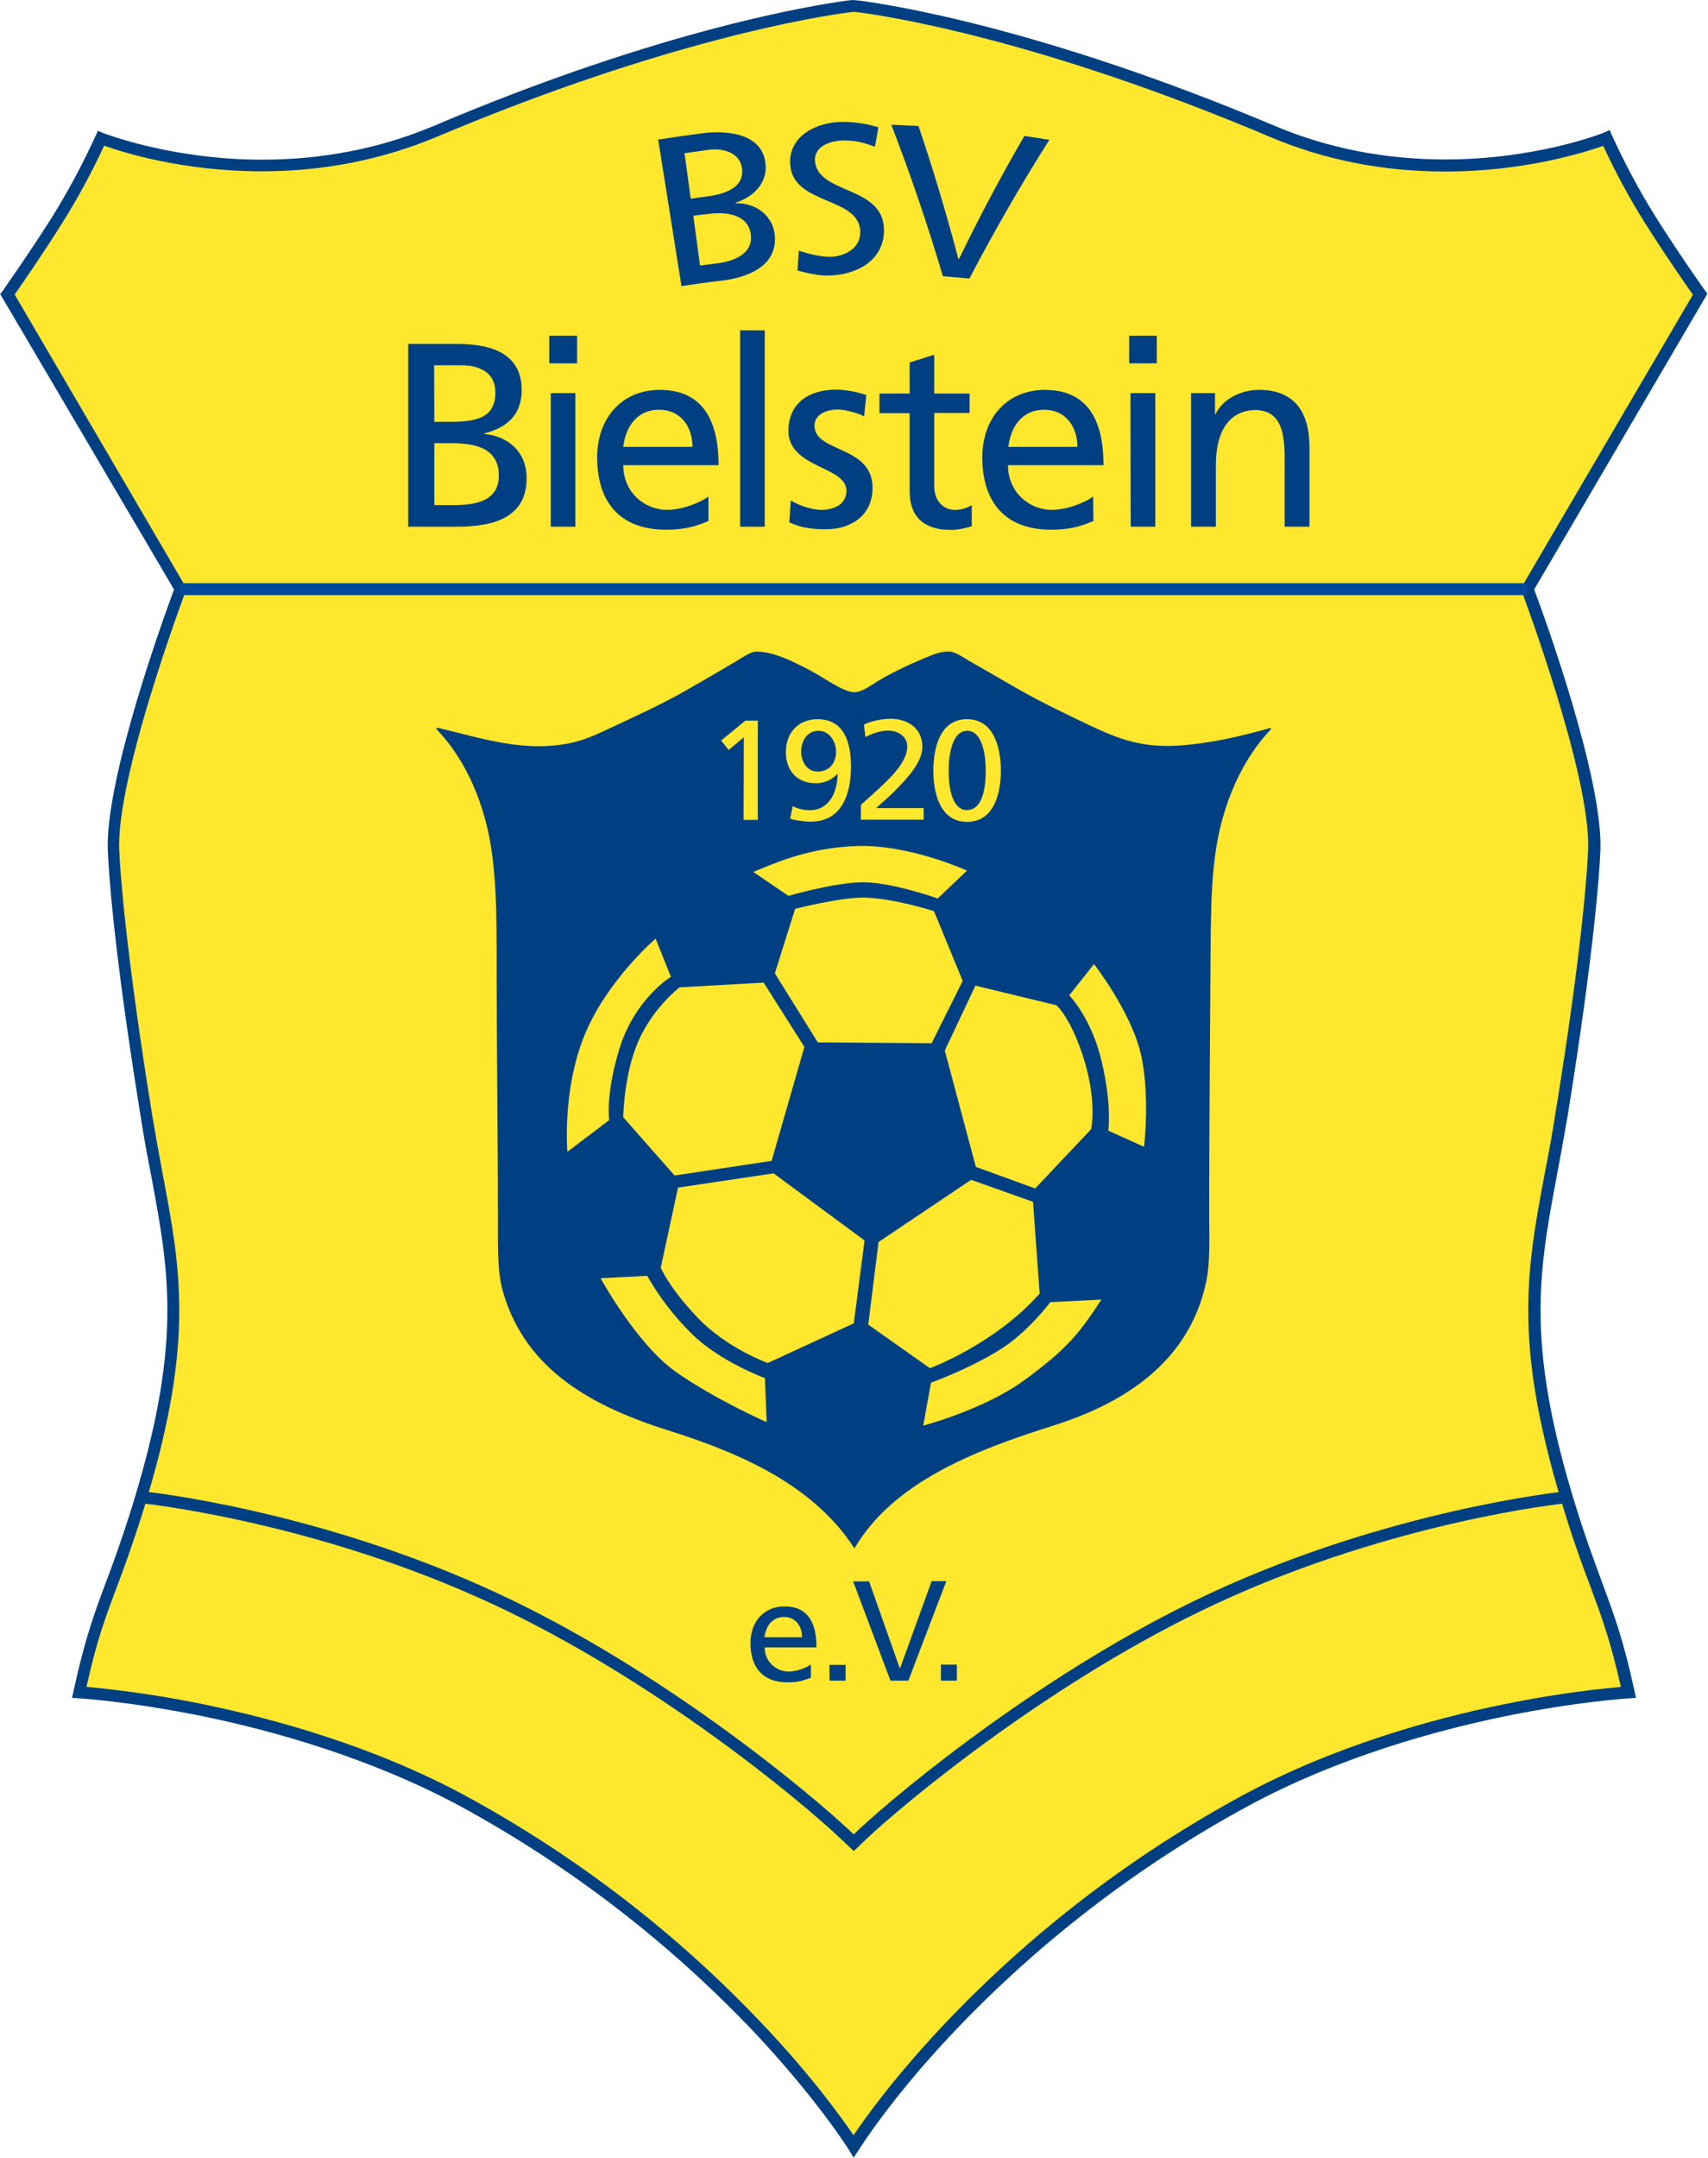
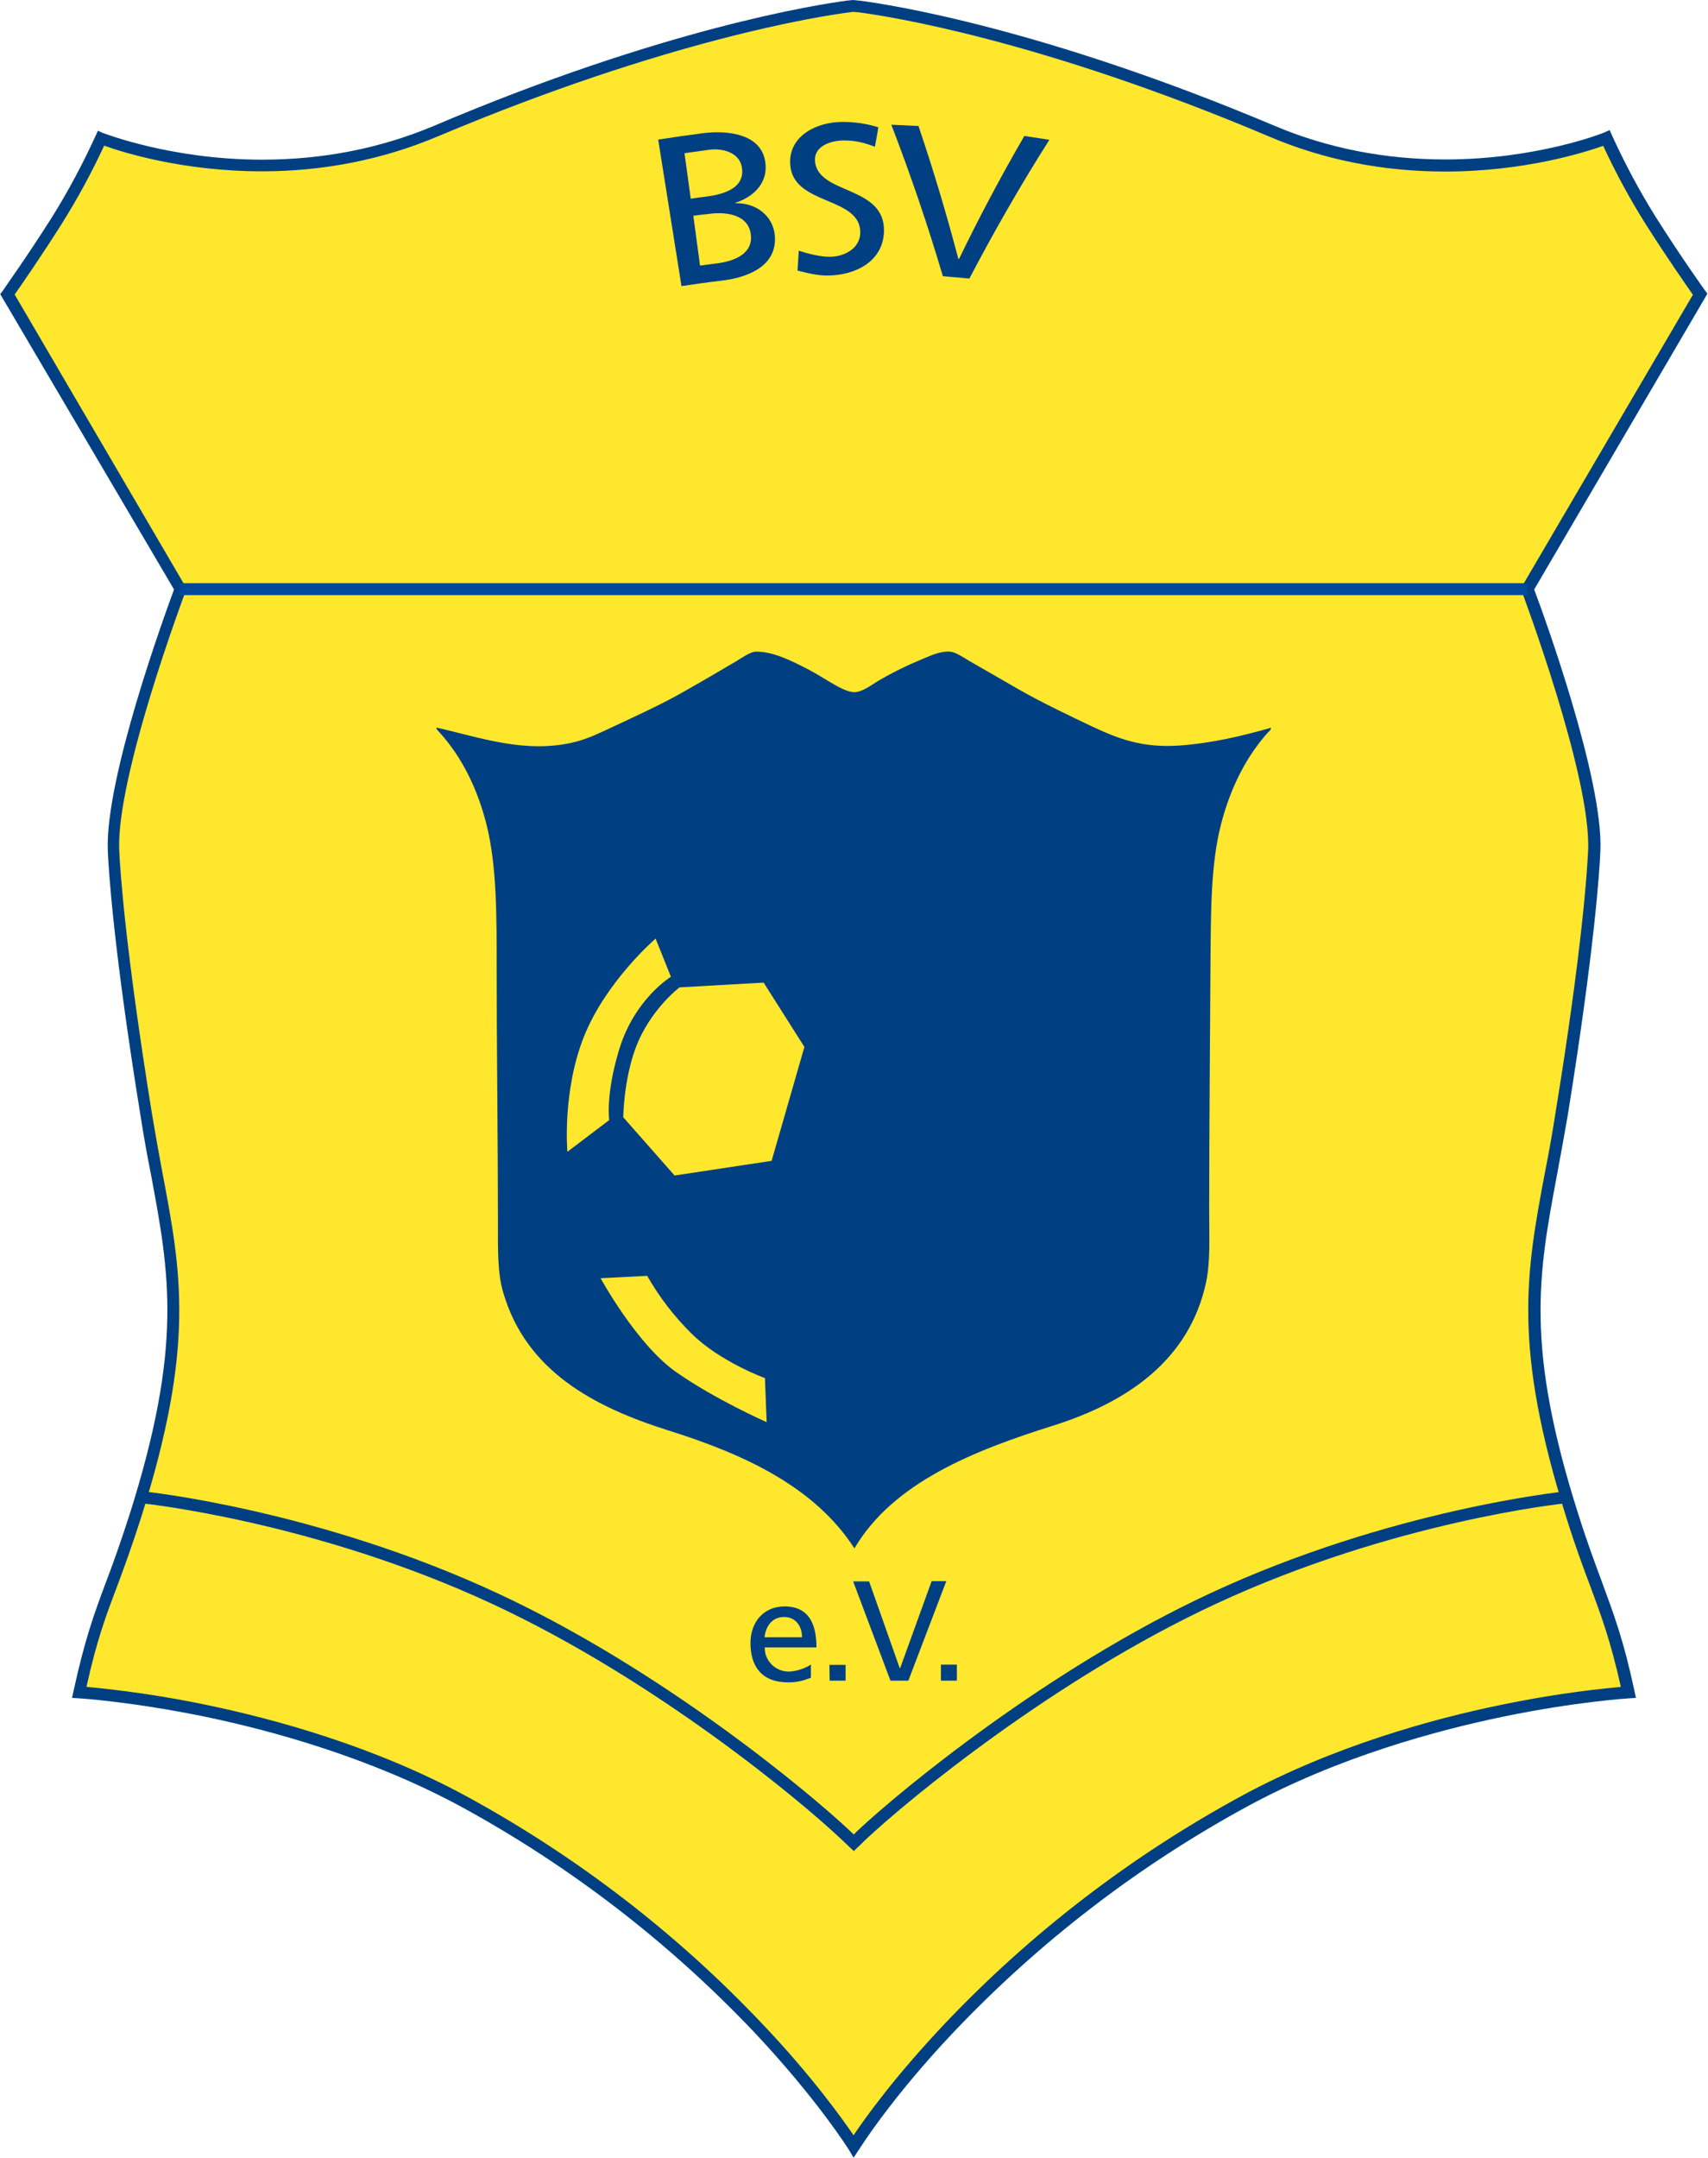
<svg xmlns="http://www.w3.org/2000/svg" version="1.1" x="0px" y="0px" width="792" height="1000" viewBox="0 0 791.6 1000" preserveAspectRatio="xMinYMin" style="enable-background:new 0 0 791.6 1000;" xml:space="preserve">
  <g>
    <path d="M395.8,994.8c0,0-57.4-92.7-180.9-159.8c-82.5-44.9-178.3-50.6-178.3-50.6c8.1-37.7,14.5-45.5,25.9-81.6   c29.5-93.2,15.2-123.4,5.1-185.9S53.2,413.7,52.4,394.5c-1.7-35.2,31-121.4,31-121.4l-80-136.6c0,0,10.9-15.2,23.1-34.6   C34.1,89.8,40.9,77.1,46.8,64c0,0,75.2,30.5,155-3.2C307.8,16.1,378.1,5.1,392.8,3.2l2.8-0.4l2.7,0.3   c13.7,1.8,84.3,12.5,191.6,57.8c79.7,33.6,155,3.2,155,3.2c5.9,13,12.7,25.7,20.3,37.8c12.2,19.3,23.1,34.5,23.1,34.5l-80,136.7   c0,0,32.6,86.3,31,121.4c-0.9,19.2-5.1,60-15.2,122.4c-10.1,62.4-24.4,92.7,5,186.1c11.5,36,17.9,43.9,26,81.4   c0,0-95.8,5.8-178.3,50.6C453.3,902,395.9,994.8,395.8,994.8" fill="#FFE72E" />
    <path d="M395.8,1000l-2.3-3.9c-0.2-0.2-14.6-23.3-43.9-54.4c-39.6-41.7-85.4-76.9-135.8-104.4   c-42.4-22.9-88.3-35.4-119.3-41.8c-33.8-6.9-57.6-8.4-57.9-8.4l-3.2-0.2l0.7-3.2c5.2-23.8,9.5-35.7,15.1-50.6   c3.2-8.4,6.6-17.9,10.9-31.2c24.8-78.3,18.5-111.5,9.9-157.6c-1.7-8.5-3.3-17.3-4.8-27c-12.5-77-14.8-113.4-15.2-122.8   c-1.5-33.4,26.6-110.2,30.7-121.3L0.1,136.3l1.1-1.4c0-0.2,11-15.4,23-34.4c7.5-12,14.2-24.6,20.1-37.5l1.1-2.4l2.5,1.1   c0.3,0,31.2,12.3,73.7,12.3c28,0,54.6-5.2,79.2-15.5C307.8,13,379.3,2.1,392.6,0.3l2.9-0.3l3.1,0.3C411.9,2,483.1,12.8,591,58.3   c24.6,10.4,51.2,15.6,79.2,15.6c42.4,0,73.4-12.3,73.7-12.5l2.5-1.1l1.1,2.5c5.9,12.9,12.6,25.5,20.1,37.5c12,19,22.9,34.2,23,34.3   l1.1,1.5l-0.9,1.6l-79.4,135.5c4.2,11.1,32.2,87.9,30.7,121.3c-0.4,9.4-2.8,45.9-15.2,122.8c-1.7,9.7-3.3,18.6-4.9,27.1   c-8.6,46-15,79.3,9.9,157.5c4.2,13.3,7.8,22.8,10.9,31.2c5.5,15,10,26.7,15.1,50.6l0.7,3.2l-3.2,0.2c-0.2,0-24.3,1.5-57.9,8.4   c-31.1,6.4-77,18.8-119.3,41.8c-50.5,27.5-96.3,62.7-135.9,104.4c-29.4,31-43.8,54.3-43.9,54.4L395.8,1000z M40.1,781.8   c18.6,1.7,37.1,4.5,55.4,8.3c31.4,6.5,77.9,19.1,120.8,42.4c51,27.8,97.4,63.4,137.3,105.6c23,24.2,36.9,43.8,42.2,51.5   c5.2-7.8,19.2-27.3,42.1-51.5c40-42.2,86.4-77.8,137.5-105.6c42.9-23.3,89.4-36,120.8-42.4c18.3-3.8,36.8-6.6,55.4-8.3   c-4.8-21.4-9-32.7-14.2-46.7c-3.2-8.5-6.8-18.1-11-31.5c-25.1-79.6-18.8-113.4-10-160.3c1.7-8.5,3.3-17.3,4.8-27   c12.5-76.6,14.8-112.9,15.2-122.1c1.6-34.1-30.5-119.4-30.8-120.3l-0.4-1.2L785,136.6c-3-4.3-12.2-17.4-22.2-33.2   c-7.2-11.5-13.7-23.5-19.4-35.8c-8.3,2.9-36.2,11.9-73.3,11.9c-28.8,0-56.1-5.4-81.3-16.1C481.8,18.1,411.2,7.4,398,5.7l-2.3-0.2   l-2.4,0.3c-13.1,1.7-84,12.6-190.5,57.5c-25.2,10.6-52.6,16.1-81.2,16.1c-37.1,0-65-8.9-73.3-11.9c-5.7,12.3-12.2,24.3-19.4,35.8   C19,119,9.8,132.2,6.8,136.5l79.7,136.2l-0.4,1.2c-0.3,0.9-32.4,86.2-30.8,120.3c0.4,9.3,2.8,45.5,15.2,122.2   c1.6,9.6,3.2,18.4,4.8,27c8.9,46.9,15.2,80.7-10,160.3c-4.3,13.3-7.8,23-11,31.5C49,749.2,44.8,760.4,40.1,781.8L40.1,781.8z" fill="#004082" />
    <path d="M395.9,857.9l-5.6-5.3c-19.5-18.5-86.7-74.2-161.7-109.1C145.9,705,66.4,696.8,65.7,696.7l0.6-5.5   c0.7,0,81.1,8.4,164.6,47.3c75.7,35.2,143.4,91.4,163.2,110l1.8,1.7l1.7-1.7c19.9-18.7,88.2-75,163.4-110   c83.5-38.9,163.9-47.2,164.7-47.3l0.6,5.5c-0.8,0-80.3,8.3-162.9,46.8c-74.5,34.7-142.1,90.4-161.9,109L395.9,857.9z" fill="#004082" />
    <path d="M375.9,777.6c-2.4,0.8-5,2.1-10.5,2.1c-12,0-17.4-7.2-17.4-18.2c0-10,6.3-17,15.8-17c11.2,0,14.8,8.1,14.8,19   h-24c-0.1,6.1,4.8,11.1,11,11.2c0,0,0.1,0,0.1,0c4,0,8.9-2.1,10.3-3.3V777.6z M371.9,758.8c0-5.2-3-9.4-8.3-9.4   c-6.1,0-8.6,5-9.1,9.4H371.9z M384.6,771.6h7.5v7.3h-7.4L384.6,771.6z M421.2,778.9h-8.3l-17.3-46h7.4l14.2,40.2h0.2l14.6-40.3h6.8   L421.2,778.9z M436.3,771.5h7.4v7.4h-7.4V771.5z" fill="#004082" />
    <path d="M589.3,337.3c0.2,0.9-0.9,1.7-1.3,2.1c-10,11.1-17.4,25.5-21.8,42.6c-4.8,18.5-4.7,40.5-4.9,64   c-0.2,33.8-0.6,80.5-0.6,115.4c0,11.8,0.6,23.1-1.4,32.7c-7.8,36.6-37,55.9-70.9,66.6c-36.6,11.5-74.2,26.3-92.2,56.9   c-18.5-28.6-51.1-43.6-86.1-54.6c-35-11-66.1-27.7-76.7-63.8c-2.8-9.2-2.5-20.5-2.5-32.8c0-35.2-0.6-82.4-0.6-117.6   c0-24,0.1-46.9-4.5-65.8c-4.2-17.3-11.7-32.3-22.2-43.8c-0.4-0.6-1.4-1.1-1.2-2c20,4.5,41.5,12.4,64.5,6.6   c6.2-1.6,11.6-4.3,17.6-7.1c11.5-5.4,23-10.6,33.2-16.5c7.8-4.4,15.8-9.1,23.6-13.7c2.4-1.4,6.8-4.6,9.4-4.5   c8.1,0,16.6,4.4,23.8,8.1c3.3,1.7,6.9,3.9,10.2,5.9c3.4,2,8.3,4.9,11.6,4.8c3.6-0.1,7.9-3.4,10.7-5.1c6.7-4,13.8-7.4,21-10.4   c3.9-1.6,8.2-3.6,12.5-3.3c2.5,0.2,5.8,2.4,8.6,4.1l23.8,13.7c10.8,6.1,22.2,11.5,33.3,16.8c11.9,5.5,23,10.2,41,8.9   c14.7-1.1,27.9-4.2,41.8-8.1V337.3z" fill="#004082" />
-     <path d="M349.3,404.1l16.3,11.1c0,0,21.8-6.4,35.1-6.3c13.3,0.1,34.1,7.5,34.1,7.5l13.6-12.9c0,0-26.6-12.2-50.9-11.4   C373.1,392.8,355.7,401.7,349.3,404.1L349.3,404.1z M368.7,421.2c0,0,21-5.4,32.3-5.2c14,0.4,32.1,6.3,32.1,6.3l13.3,32.3   L432,483.5l-52.8-0.4l-19.9-32L368.7,421.2z M452.3,456.8l-14.2,30.1l14.4,53.9l27.5,10l25.9-27.4c0,0,2.9-11.7-3-31.6   c-6-19.8-13-25.9-13-25.9L452.3,456.8z M495.8,461.3c0,0,10.4,10.5,15.1,30.9c4.8,20.4,3,31.8,3,31.8l16.6,7.5c0,0,3-24.8-1.7-43.9   c-4.7-19.1-21.5-40.8-21.5-40.8L495.8,461.3z M479,557l-28.7-10.2l-42.9,28.8l-4.8,38.3l28.6,20.2c0,0,30-11,50.9-34.6L479,557z    M487,603.5c0,0-10.4,14-23.3,22c-14.6,9.1-32,15.3-32,15.3l-3.6,19.9c0,0,27.6-7.2,46.4-20.7c18.8-13.7,25.3-20.8,36.2-37.7   L487,603.5z M400.9,574.9l-5,38.4L356,631.7c0,0-19.2-6.9-32.7-21.2c-13.5-14.3-16.9-23-16.9-23l8-37.1l44.3-6.6L400.9,574.9z" fill="#FFE72E" />
    <path d="M354.7,638.7c0,0-20.9-7.6-34.1-20.7c-8-7.9-14.9-16.9-20.5-26.7l-21.6,1.1c0,0,16.7,30.6,34.9,43.4   c18.2,12.8,42.1,23.3,42.1,23.3L354.7,638.7z M354.1,455.4l18.9,29.8L357.8,538l-45,6.8l-23.8-27c0,0,0.2-17.2,5.7-32   c6.6-17.8,20.4-28.2,20.4-28.2L354.1,455.4z" fill="#FFE72E" />
    <path d="M311.1,452.7c0,0-16.7,10.1-23.9,33.4c-6.5,21.2-4.7,33-4.7,33l-19.4,14.7c0,0-2.5-28.1,7.8-53.7   C281.2,454.6,304,435,304,435L311.1,452.7z" fill="#FFE72E" />
-     <path d="M344.9,341.7l-7,5.9l-3.5-4.4l11.2-9.2h5.8v46h-6.6L344.9,341.7z M367.6,373.6c2.5,1.3,5.2,1.9,8,1.9   c8.6,0,12.7-7.9,12.8-16.8h-0.1c-3.1,3.1-6.3,4.3-10.1,4.3c-8.9,0-13.8-6.2-13.8-14.4c0-9.6,6.4-15.3,14.7-15.3   c12.8,0,15.5,11.6,15.5,22c0,12.5-4.1,25.5-18.7,25.5c-3.2,0-7.9-0.7-9.5-1.4L367.6,373.6z M379.2,357.6c5.4,0,8.5-4.1,8.5-9.2   c0-4.3-2.8-9.7-8.1-9.7c-5.5,0-8.1,4.8-8.1,9.7C371.5,352.7,374,357.6,379.2,357.6z M399.2,373c2.4-2.1,5.3-4.7,8.2-7.4   c5.1-4.8,13.3-12.2,13.3-19.7c0-4.3-3.9-7.3-8.9-7.3c-4.1,0-8,1.7-10.5,3l-0.7-5.8c3.8-1.7,7.9-2.6,12.1-2.7c8.3,0,15,4.4,15,13.1   c0,7.6-8.3,15.8-13.3,20.9c-2.5,2.5-5.9,5.3-8.1,7.4h22v5.4h-29.1V373z M448.4,333.3c12.7,0,15.7,13.7,15.7,23.8   c0,10.1-2.9,23.8-15.7,23.8c-12.7,0-15.6-13.7-15.6-23.8S435.7,333.3,448.4,333.3z M448.4,375.4c8,0,8.7-12.6,8.7-18.3   s-1.1-18.4-8.6-18.4s-8.6,12.6-8.6,18.4s0.8,18.4,8.7,18.4L448.4,375.4z" fill="#FFE72E" />
    <path d="M83.4,270.3h624.9v5.5H83.4V270.3z" fill="#004899" />
-     <path d="M189.3,159.4h22.9c17.6,0,29.7,5.7,29.7,21.3c0,11.6-6.8,17.5-17.4,20.2v0.2c11.5,1.1,19.7,8.6,19.7,20.5   c0,18.2-15.1,22.5-32.3,22.5h-22.6L189.3,159.4z M201.4,195.5h6.6c11.7,0,21.7-1.1,21.7-13.6c0-10.1-8.6-12.6-15.7-12.6h-12.7   L201.4,195.5z M201.4,234.1h9.1c10.9,0,20.8-2.3,20.8-13.7c0-13.1-11.6-15-22-15h-7.9L201.4,234.1z M267.6,168.4h-12.9v-12.8h12.9   V168.4z M255.4,182.2h11.4v61.9h-11.4V182.2z M328.5,241.5c-4.4,1.7-9.4,4-19.6,4c-21.9,0-32-13.3-32-33.5   c0-18.3,11.5-31.3,29-31.3c20.6,0,27.3,15.1,27.3,34.9H289c0,12.3,9.6,20.7,20.4,20.7c7.5,0,16.3-3.9,19.1-6.2L328.5,241.5z    M321.1,207.1c0-9.4-5.5-17.2-15.5-17.2c-11.1,0-15.7,9.2-16.6,17.2H321.1z M343.2,153.1h11.4v91h-11.4V153.1z M366.7,231.9   c4.4,2.9,10.9,4.4,14.2,4.4c5.2,0,11.6-2.2,11.6-8.9c0-11.4-26.9-10.4-26.9-27.7c0-12.9,9.6-19.1,21.9-19.1c5.3,0,9.7,1.1,14.2,2.4   l-1,10c-2.5-1.6-9.3-3.2-12-3.2c-5.9,0-11,2.4-11,7.5c0,12.6,26.9,9,26.9,28.8c0,13.2-10.5,19.2-21.6,19.2c-5.9,0-11.8-0.6-17-3.3   L366.7,231.9z M449.6,191.4h-16.4v33.8c0,7.2,4.4,11.1,9.6,11.1c2.7,0,5.4-0.7,7.8-2.2v9.8c-2.5,0.7-6.1,1.7-9.7,1.7   c-11.8,0-19.1-5.5-19.1-17.9v-36.2h-14v-9.1h14v-14.4l11.4-3.6v18h16.4L449.6,191.4z M507,241.5c-4.4,1.7-9.4,4-19.5,4   c-21.9,0-32-13.3-32-33.5c0-18.3,11.5-31.3,29-31.3c20.6,0,27.2,15.1,27.2,34.9h-44.3c0,12.3,9.6,20.7,20.4,20.7   c7.5,0,16.3-3.9,19.1-6.2L507,241.5z M499.6,207.1c0-9.4-5.5-17.2-15.4-17.2c-11.1,0-15.8,9.2-16.6,17.2H499.6z M536.4,168.4h-12.8   v-12.8h12.8V168.4z M524.2,182.2h11.5v61.9h-11.4L524.2,182.2z M552.3,182.2h11.1v9.8h0.2c3.4-7,11.6-11.3,20.3-11.3   c16.1,0,23.3,10,23.3,26.6v36.8h-11.5V212c0-14.4-3.2-21.4-13.1-22c-13,0-18.8,10.4-18.8,25.5v28.6h-11.5L552.3,182.2z" fill="#004082" />
    <path d="M305.2,64.7c7-1.1,14-2.1,21-3C337.6,60.3,354,62,355,76.4c0.7,8.9-6,15-14,17.6v0.2   c9.2-0.3,17.5,5.5,18.3,15.1c1.1,14.4-13.2,19.5-25,20.8c-6.1,0.7-12.2,1.6-18.3,2.5L305.2,64.7z M320.3,92.1   c2.3-0.3,3.5-0.6,5.8-0.8c7.5-0.9,19.1-3.1,18-13.1c-0.8-7.5-8.9-9.6-15.2-8.8L317.4,71L320.3,92.1z M324.6,123.1l7.5-1   c7.2-0.8,16.9-3.9,16.1-12.9c-0.8-10.1-12.1-11.2-19.9-10c-2.8,0.3-4.1,0.4-6.8,0.8L324.6,123.1z M405.7,68   c-5.5-2-8.9-2.9-14.5-2.9c-5.6,0-13.7,2.4-13.3,9.4c1.1,15.9,32.5,11.2,32,32.7c-0.4,14.1-13.3,20.3-25.8,20.5   c-4.8,0.1-9.6-1.1-14.3-2.3l0.6-9.2c3.5,1.1,9.6,2.9,14.7,2.8c6.5-0.1,13.8-3.9,13.8-11.3c0-16.9-31.5-12.3-32.5-31.7   c-0.7-13.3,12.7-19.5,24.2-19.5c5.7,0,11.3,0.8,16.7,2.5C406.7,62.5,406.4,64.3,405.7,68L405.7,68z M449.5,129.1l-12.3-1.1   c-7-23.7-15-47.1-23.9-70.2l12.6,0.6c6.9,20.3,13,40.8,18.5,61.6h0.3c9.4-19.4,19.5-38.4,30.3-57l11.6,1.8   C473.3,85.7,461,107.2,449.5,129.1L449.5,129.1z" fill="#004082" />
  </g>
</svg>